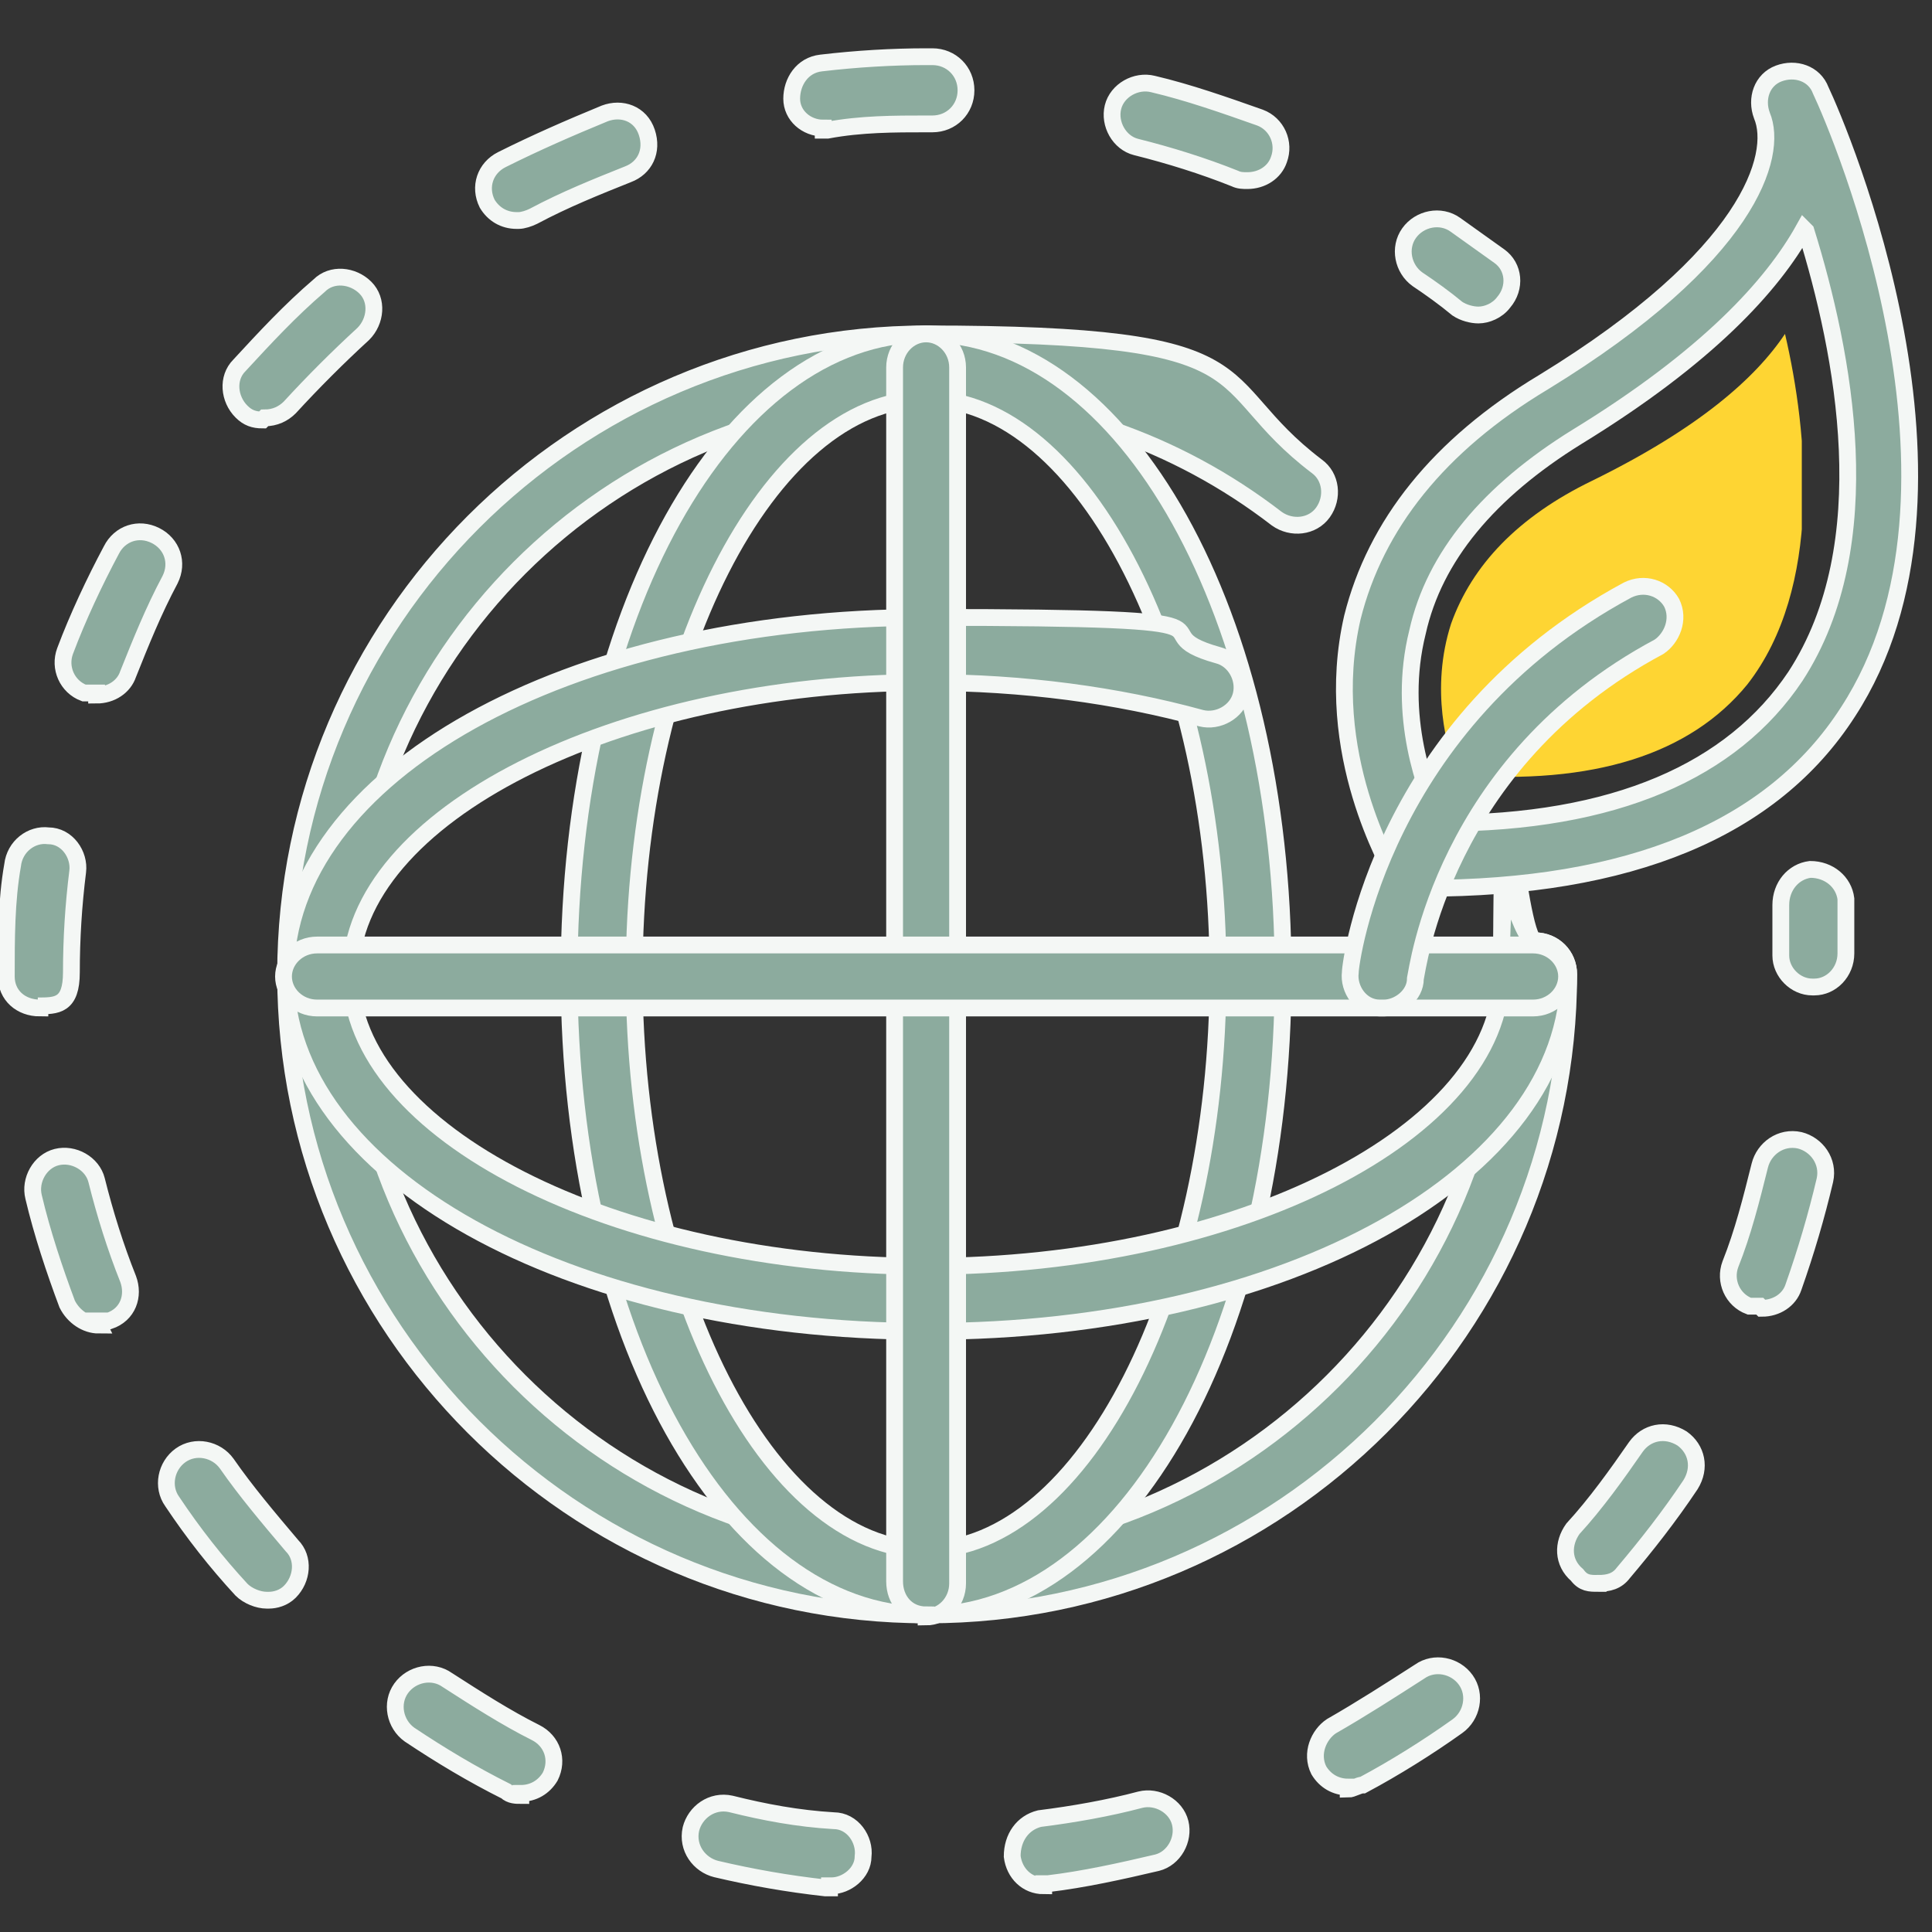
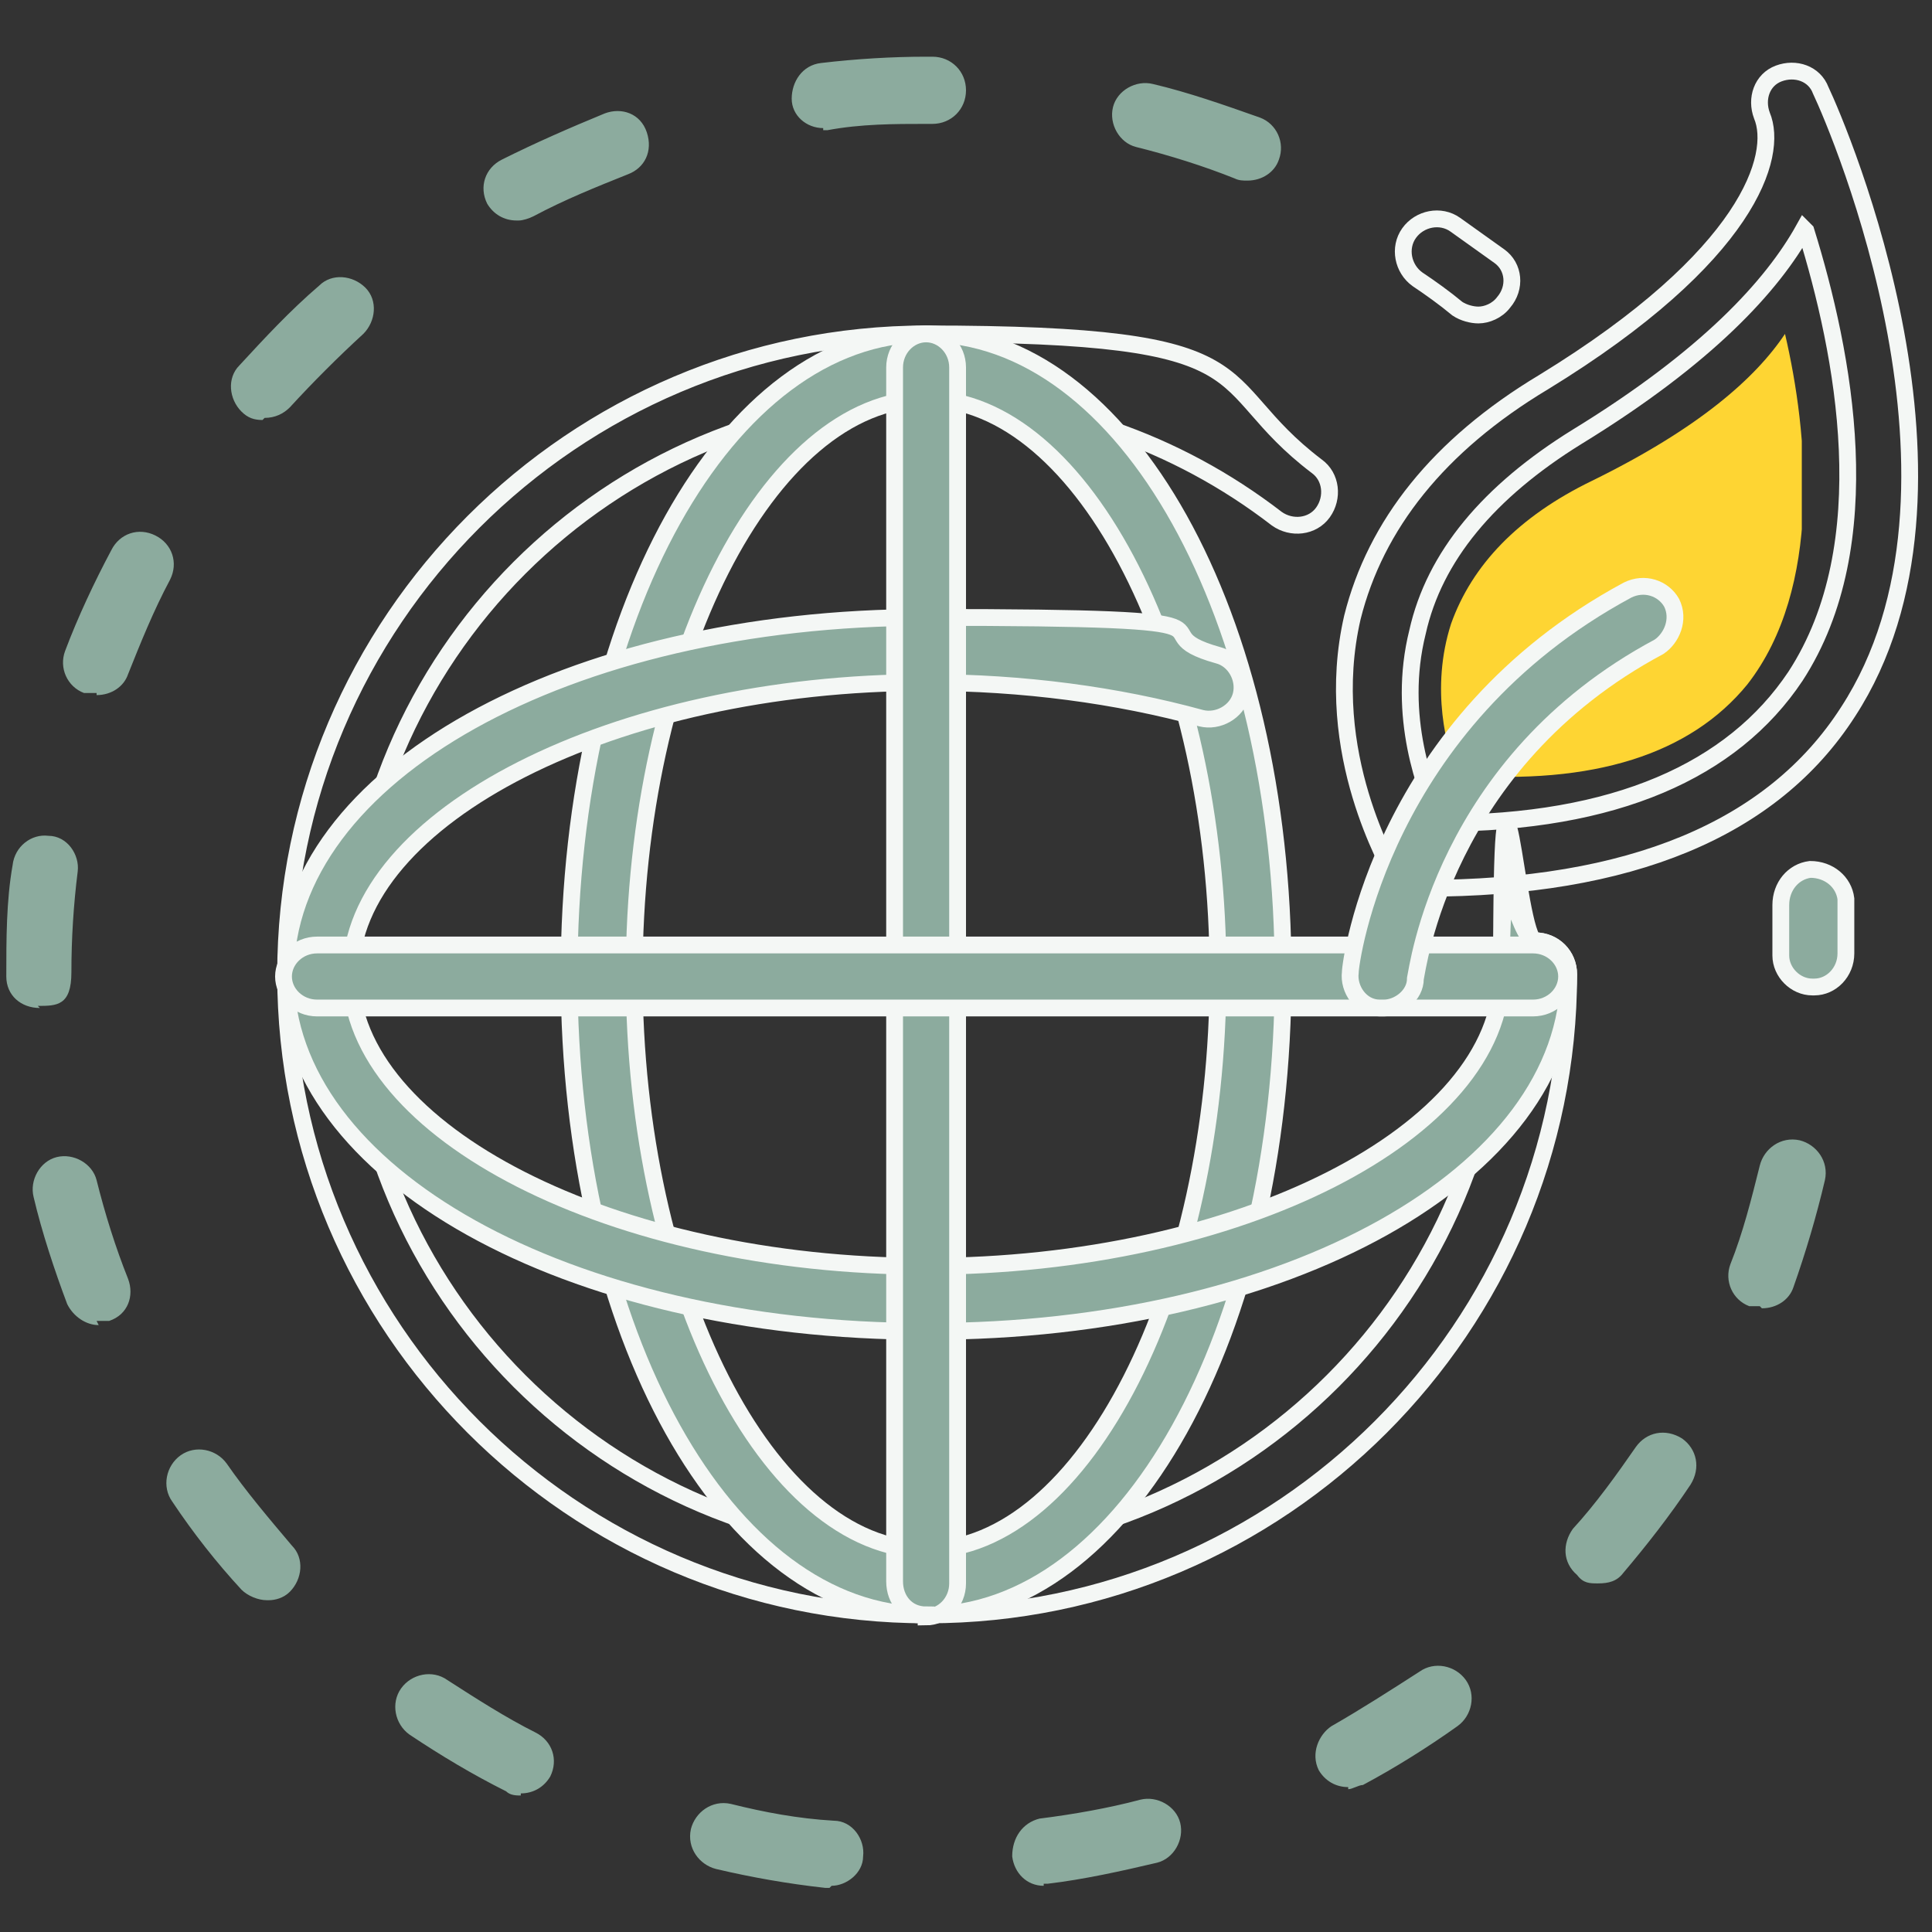
<svg xmlns="http://www.w3.org/2000/svg" id="Layer_1" version="1.1" viewBox="0 0 92 92">
  <rect x="0" y="0" width="92" height="92" fill="#333333" stroke="none" />
  <defs>
    <style>
      .st0, .st1 {
        fill: none;
      }

      .st1 {
        stroke: #f4f7f5;
        stroke-miterlimit: 10;
        stroke-width: .8px;
      }

      .st2 {
        clip-path: url(#clippath-1);
      }

      .st3 {
        fill: #8cab9e;
      }

      .st4 {
        fill: #fed533;
      }

      .st5 {
        clip-path: url(#clippath);
      }
    </style>
    <clipPath id="clippath">
      <rect class="st0" x="68.6" y="15.9" width="17.2" height="21.1" />
    </clipPath>
    <clipPath id="clippath-1">
      <rect class="st0" y="2.3" width="91.4" height="88" />
    </clipPath>
  </defs>
  <g class="st5">
    <path class="st4" d="M85,15.9c-1.4,2.1-4.1,4.5-9.2,7-3.5,1.7-5.7,4-6.7,6.8-1,3.1-.2,6,.3,7.2,6.5.5,11.1-1,13.8-4.3,3.6-4.6,2.9-12,1.8-16.7" />
  </g>
  <g class="st2">
    <g>
-       <path class="st3" d="M44.1,76.9c-16.8,0-30.5-13.7-30.5-30.5s13.7-30.5,30.5-30.5,13.2,2.2,18.6,6.3c.7.5.8,1.5.3,2.2s-1.5.8-2.2.3c-4.8-3.7-10.6-5.7-16.7-5.7-15.1,0-27.4,12.3-27.4,27.4s12.3,27.4,27.4,27.4,27.4-12.3,27.4-27.4.7-1.6,1.6-1.6,1.6.7,1.6,1.6c0,16.8-13.7,30.5-30.5,30.5" />
      <path class="st1" d="M44.1,76.9c-16.8,0-30.5-13.7-30.5-30.5s13.7-30.5,30.5-30.5,13.2,2.2,18.6,6.3c.7.5.8,1.5.3,2.2s-1.5.8-2.2.3c-4.8-3.7-10.6-5.7-16.7-5.7-15.1,0-27.4,12.3-27.4,27.4s12.3,27.4,27.4,27.4,27.4-12.3,27.4-27.4.7-1.6,1.6-1.6,1.6.7,1.6,1.6c0,16.8-13.7,30.5-30.5,30.5h0Z" />
-       <path class="st3" d="M70.4,15c-.3,0-.7-.1-1-.3-.6-.5-1.3-1-1.9-1.4-.7-.5-.9-1.5-.4-2.2s1.5-.9,2.2-.4,1.4,1,2.1,1.5.8,1.5.2,2.2c-.3.4-.8.6-1.2.6" />
      <path class="st1" d="M70.4,15c-.3,0-.7-.1-1-.3-.6-.5-1.3-1-1.9-1.4-.7-.5-.9-1.5-.4-2.2s1.5-.9,2.2-.4,1.4,1,2.1,1.5.8,1.5.2,2.2c-.3.4-.8.6-1.2.6Z" />
      <path class="st3" d="M39.2,6.1c-.8,0-1.5-.6-1.5-1.4s.5-1.6,1.4-1.7c1.7-.2,3.4-.3,5-.3h.3c.9,0,1.6.7,1.6,1.6s-.7,1.6-1.6,1.6h-.3c-1.5,0-3.1,0-4.7.3h-.2M59.4,8.6c-.2,0-.4,0-.6-.1-1.5-.6-3.1-1.1-4.7-1.5-.8-.2-1.3-1.1-1.1-1.9s1.1-1.3,1.9-1.1c1.7.4,3.4,1,5.1,1.6.8.3,1.2,1.2.9,2-.2.6-.8,1-1.5,1M24.6,10.5c-.6,0-1.1-.3-1.4-.8-.4-.8-.1-1.7.7-2.1,1.6-.8,3.2-1.5,4.9-2.2.8-.3,1.7,0,2,.9s-.1,1.7-.9,2c-1.5.6-3,1.2-4.5,2-.2.1-.5.2-.7.2M12.5,20c-.4,0-.7-.1-1-.4-.6-.6-.7-1.6-.1-2.2,1.2-1.3,2.4-2.6,3.8-3.8.6-.6,1.6-.5,2.2.1s.5,1.6-.1,2.2c-1.2,1.1-2.4,2.3-3.5,3.5-.3.3-.7.5-1.2.5M4.6,33c-.2,0-.4,0-.6,0-.8-.3-1.2-1.2-.9-2,.6-1.6,1.4-3.3,2.2-4.8.4-.8,1.3-1.1,2.1-.7s1.1,1.3.7,2.1c-.8,1.5-1.4,3-2,4.5-.2.6-.8,1-1.5,1M1.9,48c-.9,0-1.6-.6-1.6-1.5,0-1.8,0-3.6.3-5.3.1-.9.9-1.5,1.7-1.4.9,0,1.5.9,1.4,1.7-.2,1.6-.3,3.2-.3,4.8s-.7,1.6-1.6,1.6M83.8,62.2h-.5c-.8-.3-1.2-1.2-.9-2,.6-1.5,1-3.1,1.4-4.7.2-.8,1-1.4,1.9-1.2.8.2,1.4,1,1.2,1.9-.4,1.7-.9,3.4-1.5,5.1-.2.6-.8,1-1.5,1M4.7,63.1c-.6,0-1.2-.4-1.5-1-.6-1.6-1.2-3.4-1.6-5.1-.2-.8.3-1.7,1.1-1.9s1.7.3,1.9,1.1c.4,1.6.9,3.2,1.5,4.7.3.8,0,1.7-.9,2-.2,0-.4,0-.6,0M76.1,75.4c-.4,0-.7,0-1-.4-.7-.6-.7-1.5-.2-2.2,1.1-1.2,2.1-2.6,3-3.9.5-.7,1.4-.9,2.2-.4.7.5.9,1.4.4,2.2-1,1.5-2.1,2.9-3.2,4.2-.3.4-.7.5-1.2.5M12.7,76.2c-.4,0-.9-.2-1.2-.5-1.2-1.3-2.3-2.7-3.3-4.2-.5-.7-.3-1.7.4-2.2s1.7-.3,2.2.4c.9,1.3,2,2.6,3.1,3.9.6.6.5,1.6-.1,2.2-.3.3-.7.4-1,.4M64.2,85.1c-.6,0-1.1-.3-1.4-.8-.4-.8,0-1.7.6-2.1,1.4-.8,2.8-1.7,4.2-2.6.7-.5,1.7-.3,2.2.4.5.7.3,1.7-.4,2.2-1.4,1-3,2-4.5,2.8-.2,0-.5.2-.7.2M24.8,85.5c-.2,0-.5,0-.7-.2-1.6-.8-3.1-1.7-4.6-2.7-.7-.5-.9-1.5-.4-2.2s1.5-.9,2.2-.4c1.4.9,2.8,1.8,4.2,2.5.8.4,1.1,1.3.7,2.1-.3.5-.8.8-1.4.8M49.7,89.8c-.8,0-1.4-.6-1.5-1.4,0-.9.5-1.6,1.3-1.8,1.6-.2,3.3-.5,4.8-.9.8-.2,1.7.3,1.9,1.1.2.8-.3,1.7-1.1,1.9-1.7.4-3.5.8-5.2,1h-.2M39.5,89.9h-.2c-1.8-.2-3.5-.5-5.2-.9-.8-.2-1.4-1-1.2-1.9.2-.8,1-1.4,1.9-1.2,1.6.4,3.2.7,4.9.8.9,0,1.5.9,1.4,1.7,0,.8-.8,1.4-1.5,1.4" />
-       <path class="st1" d="M39.2,6.1c-.8,0-1.5-.6-1.5-1.4s.5-1.6,1.4-1.7c1.7-.2,3.4-.3,5-.3h.3c.9,0,1.6.7,1.6,1.6s-.7,1.6-1.6,1.6h-.3c-1.5,0-3.1,0-4.7.3h-.2ZM59.4,8.6c-.2,0-.4,0-.6-.1-1.5-.6-3.1-1.1-4.7-1.5-.8-.2-1.3-1.1-1.1-1.9s1.1-1.3,1.9-1.1c1.7.4,3.4,1,5.1,1.6.8.3,1.2,1.2.9,2-.2.6-.8,1-1.5,1ZM24.6,10.5c-.6,0-1.1-.3-1.4-.8-.4-.8-.1-1.7.7-2.1,1.6-.8,3.2-1.5,4.9-2.2.8-.3,1.7,0,2,.9s-.1,1.7-.9,2c-1.5.6-3,1.2-4.5,2-.2.1-.5.2-.7.2h-.1ZM12.5,20c-.4,0-.7-.1-1-.4-.6-.6-.7-1.6-.1-2.2,1.2-1.3,2.4-2.6,3.8-3.8.6-.6,1.6-.5,2.2.1s.5,1.6-.1,2.2c-1.2,1.1-2.4,2.3-3.5,3.5-.3.3-.7.5-1.2.5h0ZM4.6,33c-.2,0-.4,0-.6,0-.8-.3-1.2-1.2-.9-2,.6-1.6,1.4-3.3,2.2-4.8.4-.8,1.3-1.1,2.1-.7s1.1,1.3.7,2.1c-.8,1.5-1.4,3-2,4.5-.2.6-.8,1-1.5,1ZM1.9,48c-.9,0-1.6-.6-1.6-1.5,0-1.8,0-3.6.3-5.3.1-.9.9-1.5,1.7-1.4.9,0,1.5.9,1.4,1.7-.2,1.6-.3,3.2-.3,4.8s-.7,1.6-1.6,1.6h.1ZM83.8,62.2h-.5c-.8-.3-1.2-1.2-.9-2,.6-1.5,1-3.1,1.4-4.7.2-.8,1-1.4,1.9-1.2.8.2,1.4,1,1.2,1.9-.4,1.7-.9,3.4-1.5,5.1-.2.6-.8,1-1.5,1h0ZM4.7,63.1c-.6,0-1.2-.4-1.5-1-.6-1.6-1.2-3.4-1.6-5.1-.2-.8.3-1.7,1.1-1.9s1.7.3,1.9,1.1c.4,1.6.9,3.2,1.5,4.7.3.8,0,1.7-.9,2-.2,0-.4,0-.6,0h0ZM76.1,75.4c-.4,0-.7,0-1-.4-.7-.6-.7-1.5-.2-2.2,1.1-1.2,2.1-2.6,3-3.9.5-.7,1.4-.9,2.2-.4.7.5.9,1.4.4,2.2-1,1.5-2.1,2.9-3.2,4.2-.3.4-.7.5-1.2.5ZM12.7,76.2c-.4,0-.9-.2-1.2-.5-1.2-1.3-2.3-2.7-3.3-4.2-.5-.7-.3-1.7.4-2.2s1.7-.3,2.2.4c.9,1.3,2,2.6,3.1,3.9.6.6.5,1.6-.1,2.2-.3.3-.7.4-1,.4h0ZM64.2,85.1c-.6,0-1.1-.3-1.4-.8-.4-.8,0-1.7.6-2.1,1.4-.8,2.8-1.7,4.2-2.6.7-.5,1.7-.3,2.2.4.5.7.3,1.7-.4,2.2-1.4,1-3,2-4.5,2.8-.2,0-.5.2-.7.2h0ZM24.8,85.5c-.2,0-.5,0-.7-.2-1.6-.8-3.1-1.7-4.6-2.7-.7-.5-.9-1.5-.4-2.2s1.5-.9,2.2-.4c1.4.9,2.8,1.8,4.2,2.5.8.4,1.1,1.3.7,2.1-.3.5-.8.8-1.4.8h0ZM49.7,89.8c-.8,0-1.4-.6-1.5-1.4,0-.9.5-1.6,1.3-1.8,1.6-.2,3.3-.5,4.8-.9.8-.2,1.7.3,1.9,1.1.2.8-.3,1.7-1.1,1.9-1.7.4-3.5.8-5.2,1h-.2ZM39.5,89.9h-.2c-1.8-.2-3.5-.5-5.2-.9-.8-.2-1.4-1-1.2-1.9.2-.8,1-1.4,1.9-1.2,1.6.4,3.2.7,4.9.8.9,0,1.5.9,1.4,1.7,0,.8-.8,1.4-1.5,1.4h-.1Z" />
      <path class="st3" d="M86.3,47c-.8,0-1.5-.7-1.5-1.5s0-1.6,0-2.4c0-.9.6-1.6,1.4-1.7.9,0,1.6.6,1.7,1.4,0,.8,0,1.7,0,2.6s-.7,1.6-1.5,1.6h0Z" />
      <path class="st1" d="M86.3,47c-.8,0-1.5-.7-1.5-1.5s0-1.6,0-2.4c0-.9.6-1.6,1.4-1.7.9,0,1.6.6,1.7,1.4,0,.8,0,1.7,0,2.6s-.7,1.6-1.5,1.6h0Z" />
      <path class="st3" d="M44.1,19c-7.5,0-13.9,12.5-13.9,27.4s6.4,27.4,13.9,27.4,13.9-12.5,13.9-27.4-6.4-27.4-13.9-27.4M44.1,76.9c-9.5,0-17-13.4-17-30.5s7.5-30.5,17-30.5,17,13.4,17,30.5-7.5,30.5-17,30.5" />
      <path class="st1" d="M44.1,19c-7.5,0-13.9,12.5-13.9,27.4s6.4,27.4,13.9,27.4,13.9-12.5,13.9-27.4-6.4-27.4-13.9-27.4ZM44.1,76.9c-9.5,0-17-13.4-17-30.5s7.5-30.5,17-30.5,17,13.4,17,30.5-7.5,30.5-17,30.5Z" />
      <path class="st3" d="M44.1,63.4c-17.1,0-30.5-7.5-30.5-17s13.4-17,30.5-17,9.6.6,13.9,1.8c.8.2,1.3,1.1,1.1,1.9-.2.8-1.1,1.3-1.9,1.1-4-1.1-8.5-1.7-13.1-1.7-14.8,0-27.4,6.4-27.4,13.9s12.5,13.9,27.4,13.9,27.4-6.4,27.4-13.9.7-1.6,1.6-1.6,1.6.7,1.6,1.6c0,9.5-13.4,17-30.5,17" />
      <path class="st1" d="M44.1,63.4c-17.1,0-30.5-7.5-30.5-17s13.4-17,30.5-17,9.6.6,13.9,1.8c.8.2,1.3,1.1,1.1,1.9-.2.8-1.1,1.3-1.9,1.1-4-1.1-8.5-1.7-13.1-1.7-14.8,0-27.4,6.4-27.4,13.9s12.5,13.9,27.4,13.9,27.4-6.4,27.4-13.9.7-1.6,1.6-1.6,1.6.7,1.6,1.6c0,9.5-13.4,17-30.5,17h0Z" />
      <path class="st3" d="M44.1,76.9c-.9,0-1.5-.7-1.5-1.6V17.5c0-.9.7-1.6,1.5-1.6s1.5.7,1.5,1.6v57.9c0,.9-.7,1.6-1.5,1.6" />
      <path class="st1" d="M44.1,76.9c-.9,0-1.5-.7-1.5-1.6V17.5c0-.9.7-1.6,1.5-1.6s1.5.7,1.5,1.6v57.9c0,.9-.7,1.6-1.5,1.6h0Z" />
      <path class="st3" d="M73,48H15.1c-.9,0-1.6-.7-1.6-1.5s.7-1.5,1.6-1.5h57.9c.9,0,1.6.7,1.6,1.5s-.7,1.5-1.6,1.5" />
      <path class="st1" d="M73,48H15.1c-.9,0-1.6-.7-1.6-1.5s.7-1.5,1.6-1.5h57.9c.9,0,1.6.7,1.6,1.5s-.7,1.5-1.6,1.5Z" />
-       <path class="st3" d="M85.9,10.9c-1.5,2.7-4.6,6.1-10.8,9.9-4.2,2.6-6.8,5.7-7.6,9.3-1,4,.4,7.6,1.1,9.1,8.3,0,13.9-2.5,16.9-7,4.1-6.3,2.3-15.4.5-21.2M67.9,42.3h-.3c-.5,0-1-.3-1.3-.7,0-.2-3.4-5.7-1.9-12.2,1.1-4.4,4.1-8.2,9.1-11.2,9.8-6,11.2-10.8,10.4-12.7-.3-.8,0-1.7.8-2s1.7,0,2,.8c.9,1.9,8.2,19,1.3,29.6-3.6,5.6-10.4,8.4-20.2,8.4" />
      <path class="st1" d="M85.9,10.9c-1.5,2.7-4.6,6.1-10.8,9.9-4.2,2.6-6.8,5.7-7.6,9.3-1,4,.4,7.6,1.1,9.1,8.3,0,13.9-2.5,16.9-7,4.1-6.3,2.3-15.4.5-21.2h0ZM67.9,42.3h-.3c-.5,0-1-.3-1.3-.7,0-.2-3.4-5.7-1.9-12.2,1.1-4.4,4.1-8.2,9.1-11.2,9.8-6,11.2-10.8,10.4-12.7-.3-.8,0-1.7.8-2s1.7,0,2,.8c.9,1.9,8.2,19,1.3,29.6-3.6,5.6-10.4,8.4-20.2,8.4h0Z" />
      <path class="st3" d="M65.9,48h-.2c-.9,0-1.5-.9-1.4-1.7,0-.5,1.5-11.9,13.2-18.2.8-.4,1.7-.1,2.1.6.4.8,0,1.7-.6,2.1-10.3,5.5-11.5,15.4-11.6,15.8,0,.8-.8,1.4-1.5,1.4" />
      <path class="st1" d="M65.9,48h-.2c-.9,0-1.5-.9-1.4-1.7,0-.5,1.5-11.9,13.2-18.2.8-.4,1.7-.1,2.1.6.4.8,0,1.7-.6,2.1-10.3,5.5-11.5,15.4-11.6,15.8,0,.8-.8,1.4-1.5,1.4Z" />
    </g>
  </g>
</svg>